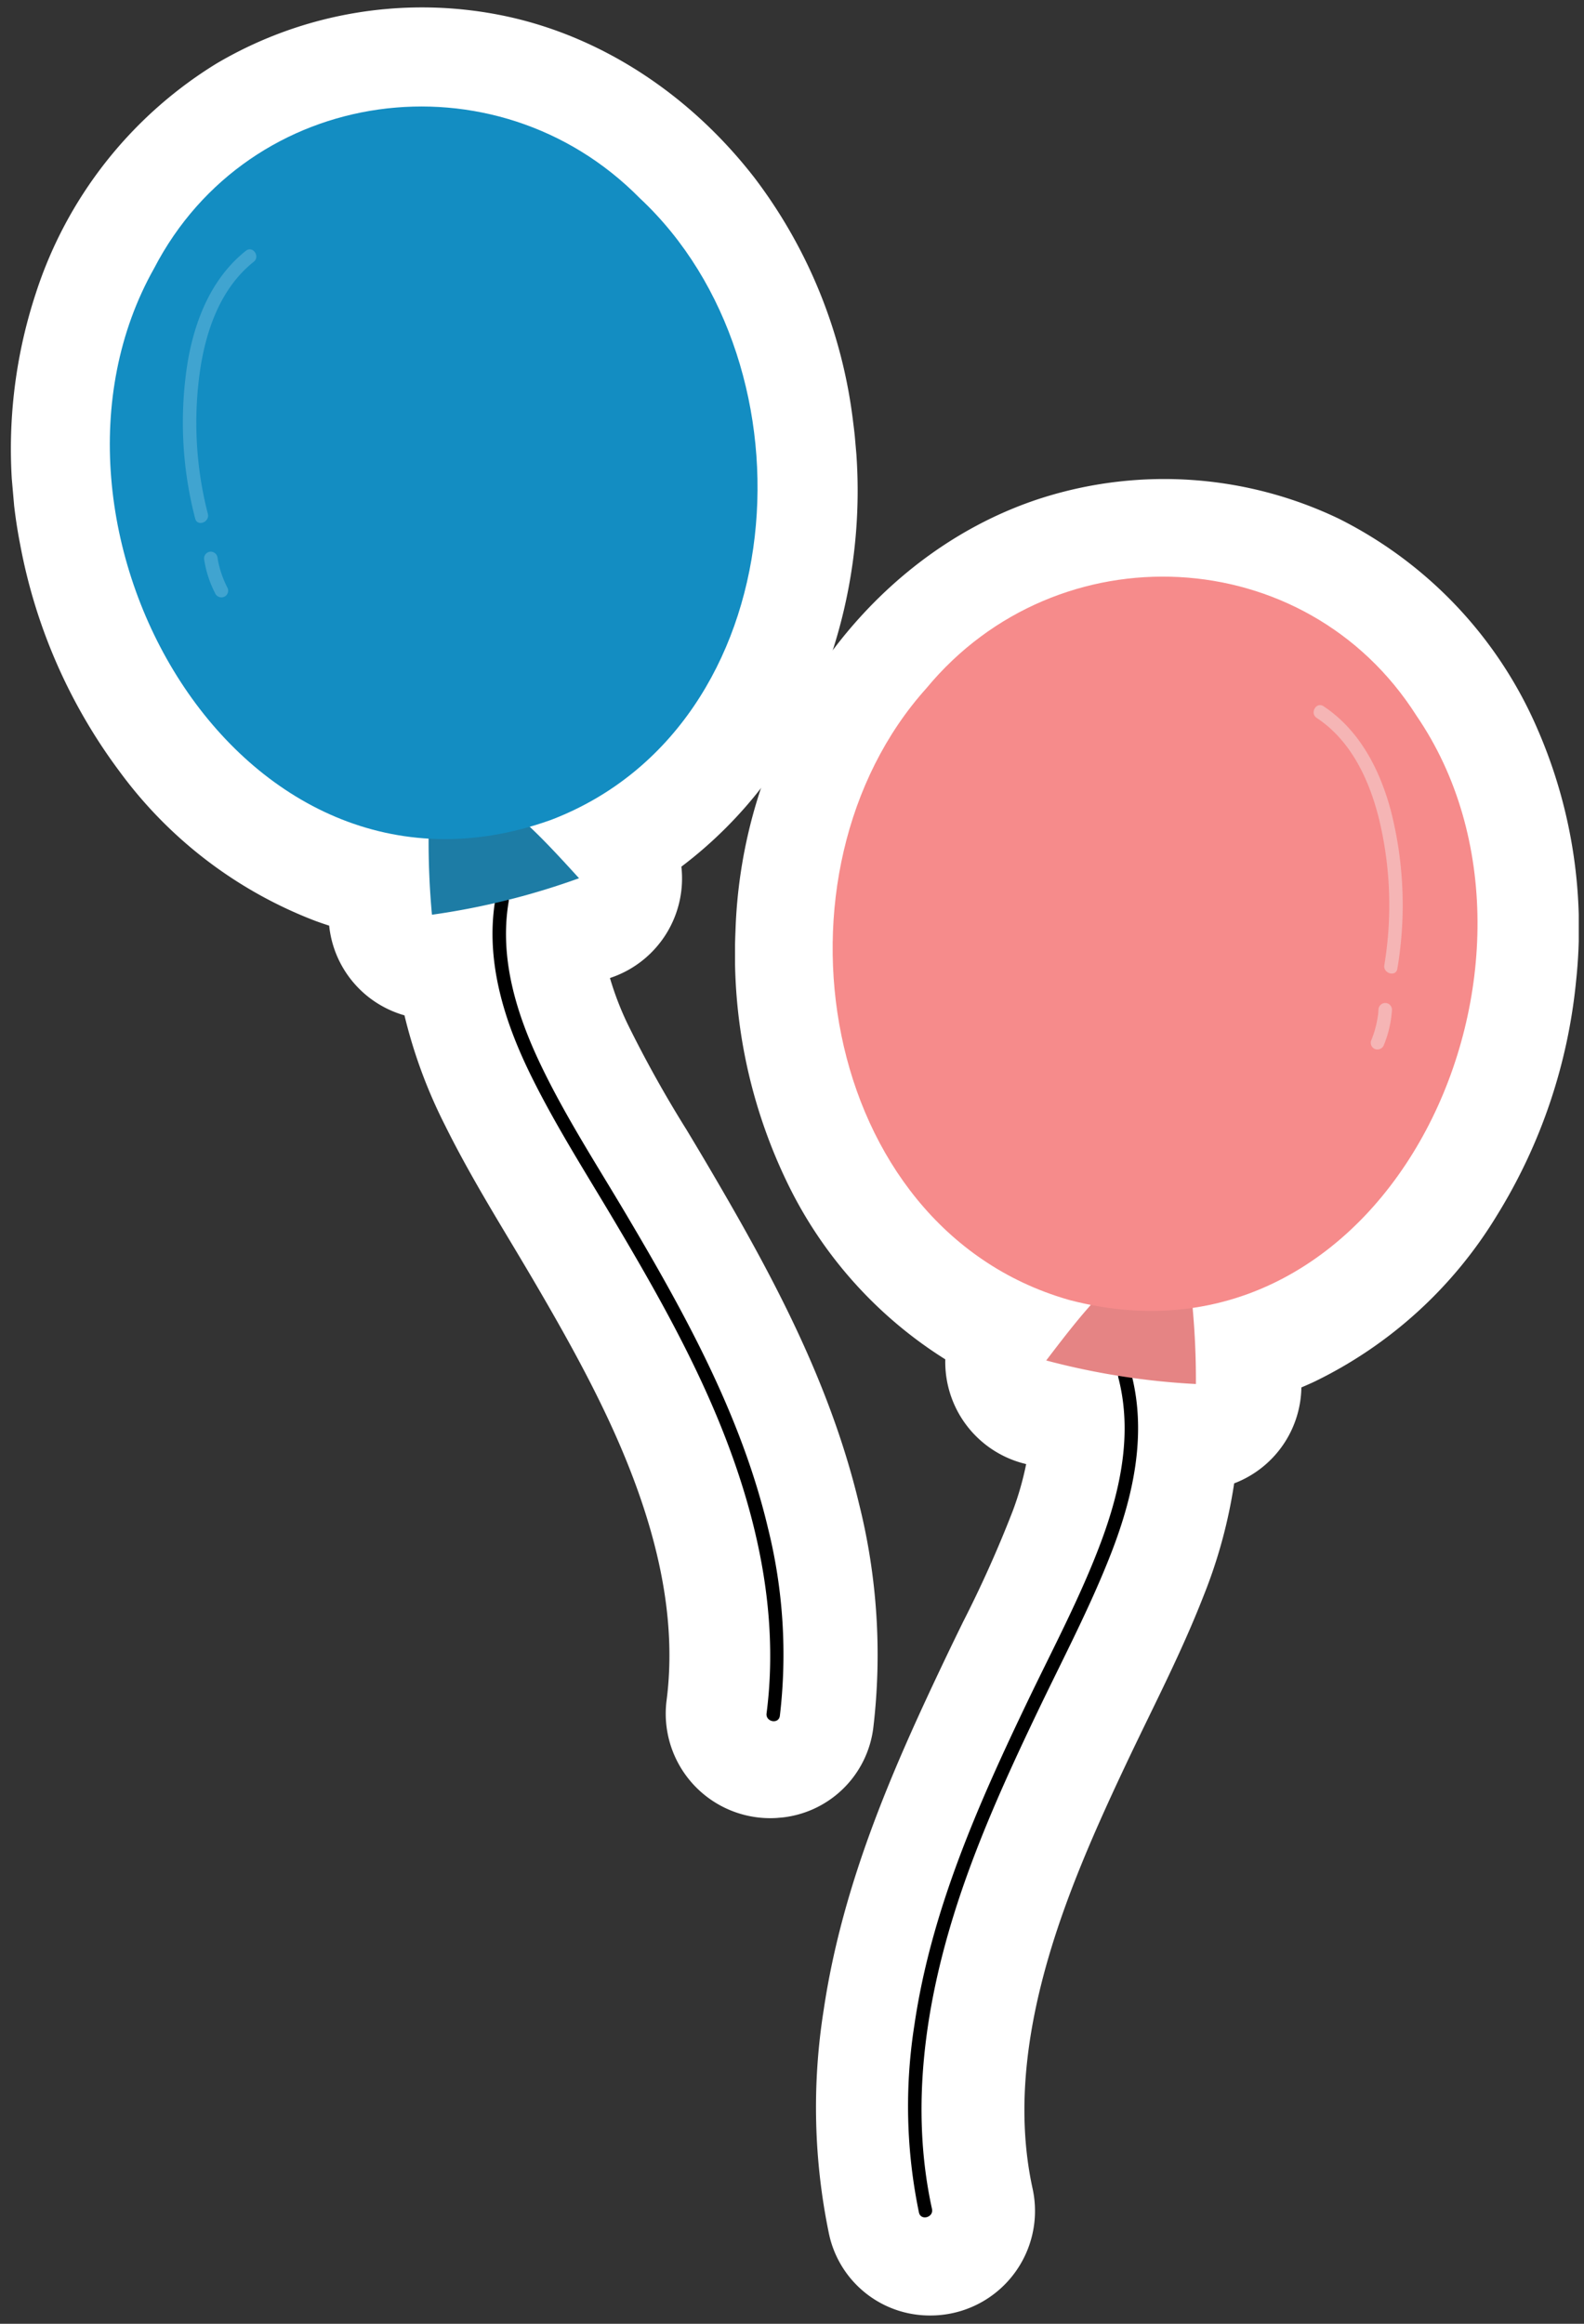
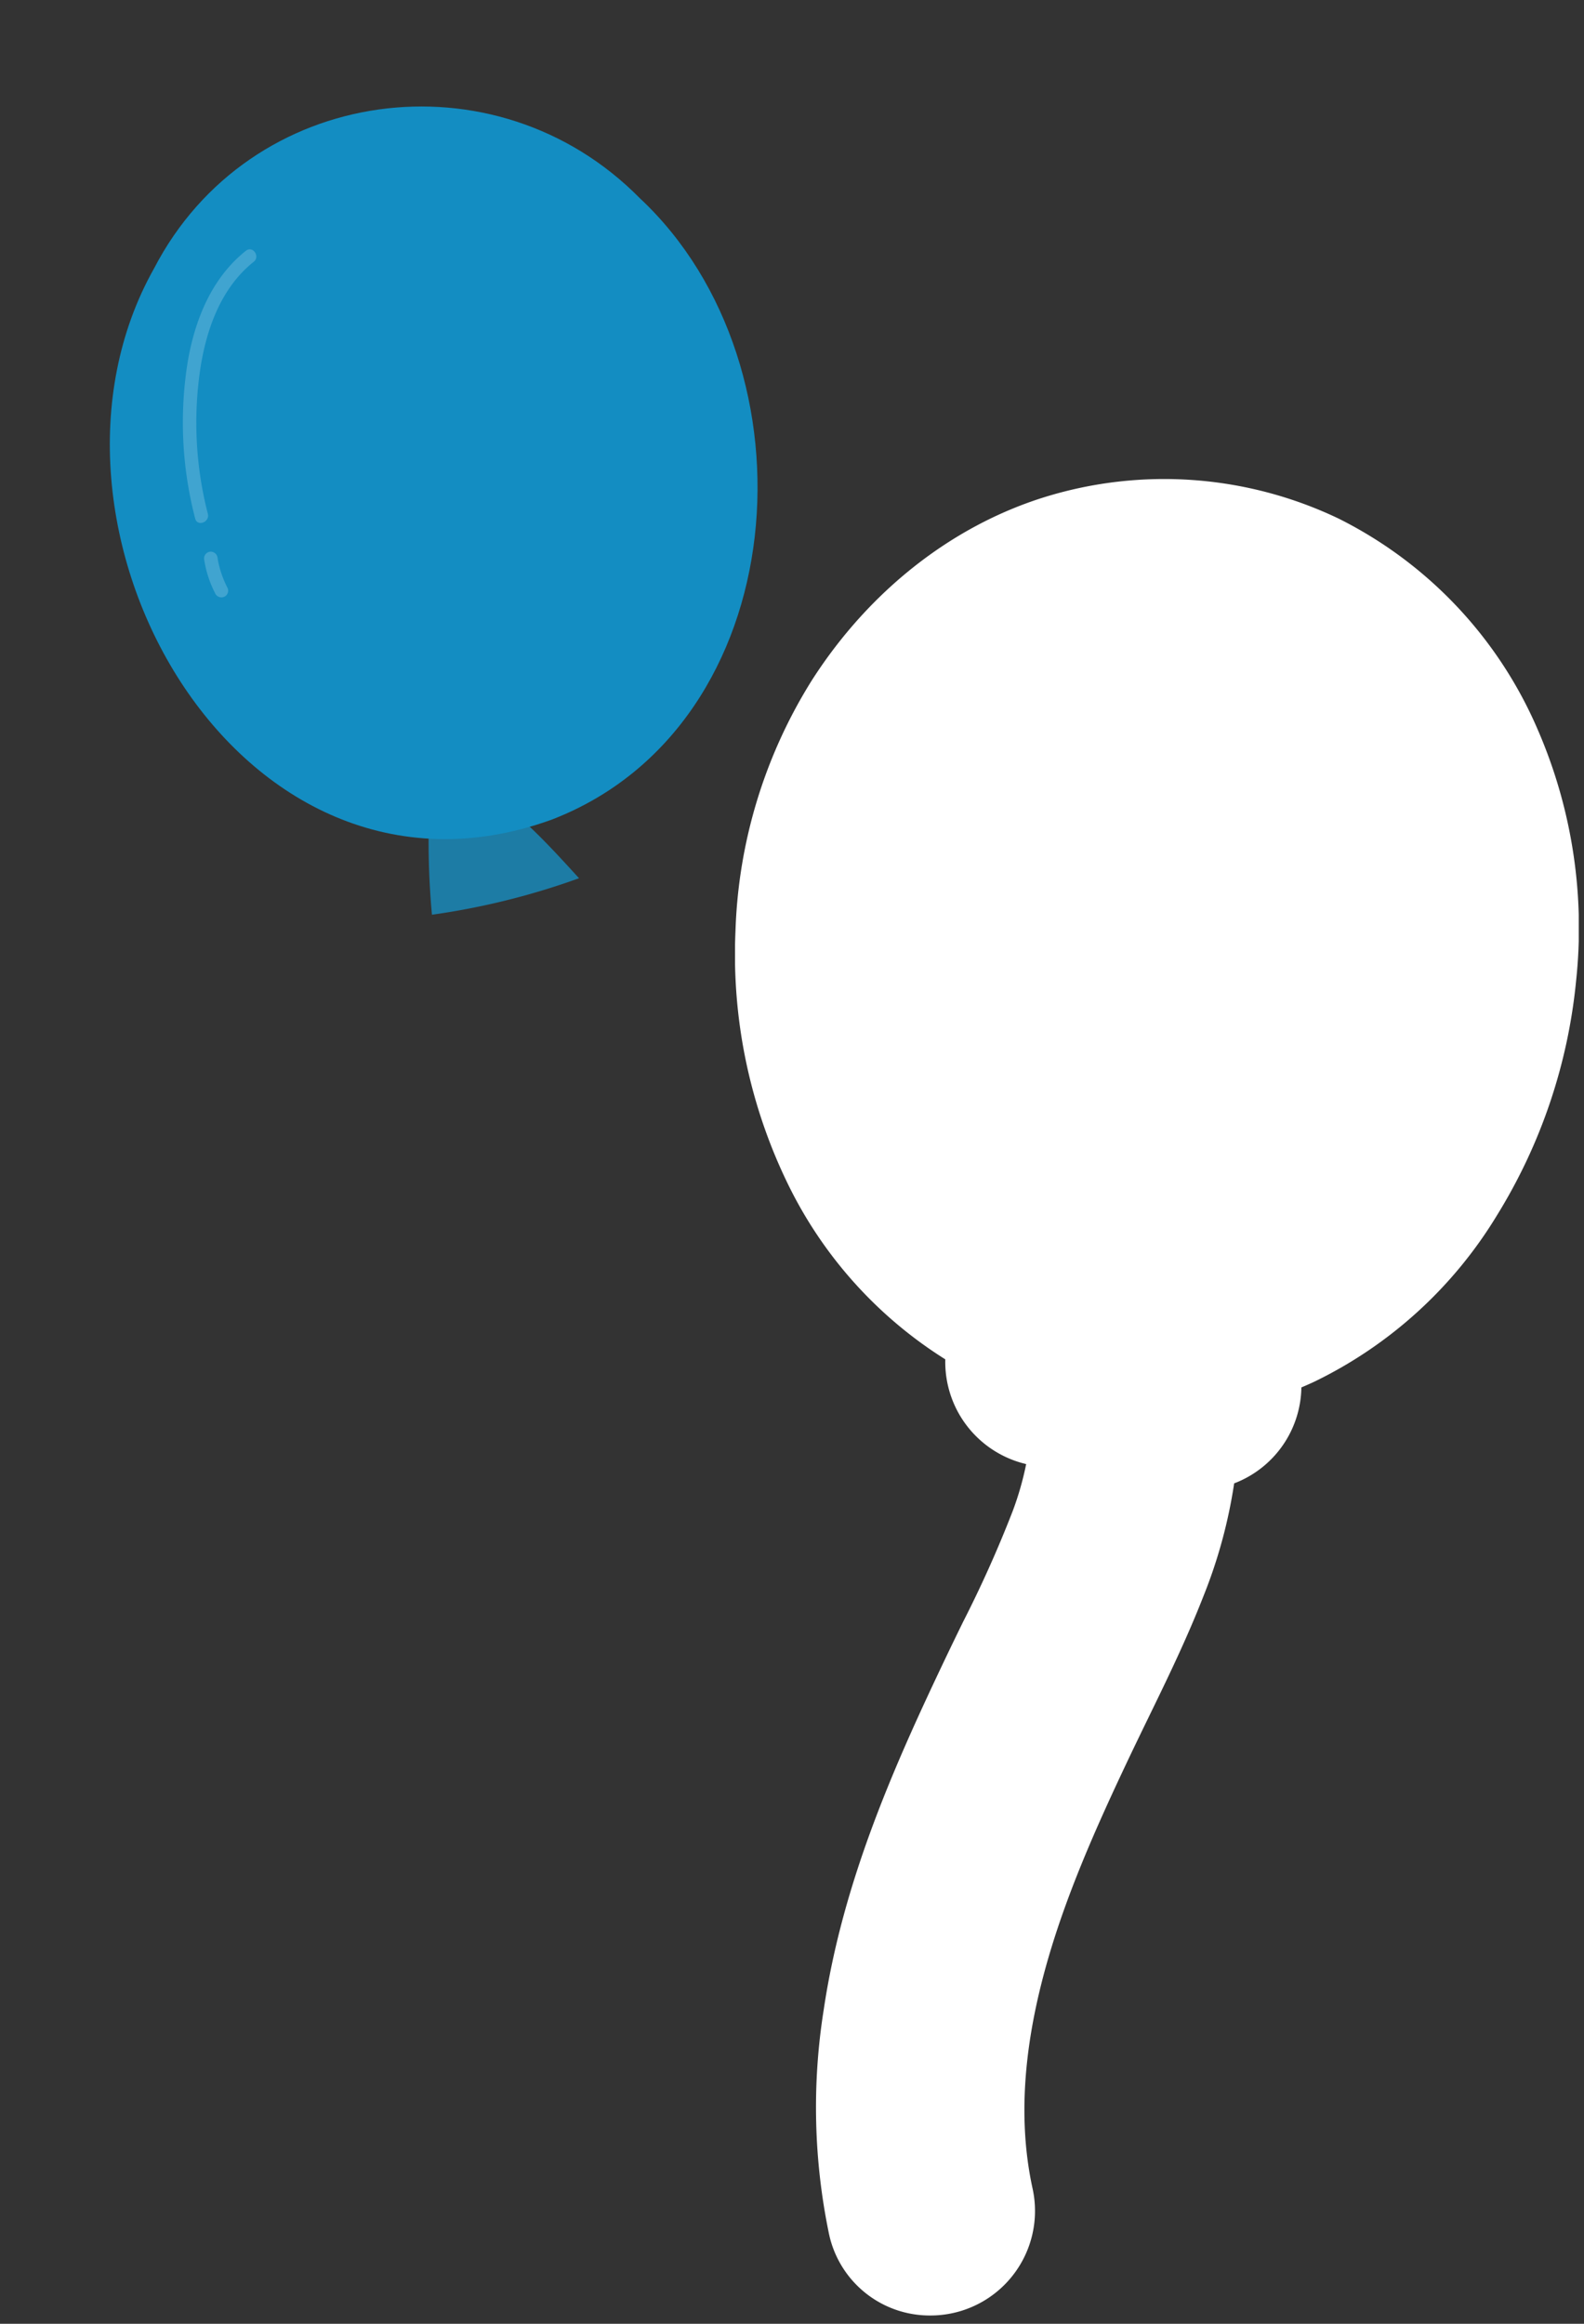
<svg xmlns="http://www.w3.org/2000/svg" width="180" height="264" viewBox="0 0 180 264">
  <rect x="0" y="0" width="180" height="264" fill="#333333" stroke="none" />
  <defs>
    <clipPath id="clip-path">
      <rect id="長方形_3060" data-name="長方形 3060" width="180" height="264" transform="translate(-19352.361 -18493.086)" fill="#ffc400" />
    </clipPath>
    <clipPath id="clip-path-2">
      <rect id="長方形_3056" data-name="長方形 3056" width="95.875" height="208.636" fill="none" />
    </clipPath>
    <clipPath id="clip-path-3">
-       <rect id="長方形_3057" data-name="長方形 3057" width="73.285" height="186.402" fill="none" />
-     </clipPath>
+       </clipPath>
    <clipPath id="clip-path-4">
-       <rect id="長方形_3058" data-name="長方形 3058" width="95.875" height="208.637" fill="none" />
-     </clipPath>
+       </clipPath>
    <clipPath id="clip-path-5">
      <rect id="長方形_3059" data-name="長方形 3059" width="73.285" height="186.403" fill="none" />
    </clipPath>
  </defs>
  <g id="マスクグループ_1014" data-name="マスクグループ 1014" transform="translate(19352.361 18493.086)" clip-path="url(#clip-path)">
    <g id="グループ_4247" data-name="グループ 4247" transform="translate(-19268.834 -18438.664)">
      <g id="グループ_4244" data-name="グループ 4244">
        <g id="グループ_4243" data-name="グループ 4243" clip-path="url(#clip-path-2)">
          <path id="パス_24169" data-name="パス 24169" d="M91.323,28.722A47.935,47.935,0,0,0,68.569,4.484,45.958,45.958,0,0,0,35.106,2.076C24.592,5.367,15.237,12.731,8.765,22.809A57.014,57.014,0,0,0,.049,51.377,59.512,59.512,0,0,0,6.1,80.281,48.652,48.652,0,0,0,23.893,100.01a11.912,11.912,0,0,0,8.8,11.8l.389.1a34.658,34.658,0,0,1-1.544,5.375,135.845,135.845,0,0,1-5.626,12.554c-.68,1.392-1.358,2.782-2.021,4.176-5.8,12.176-11.645,25.285-13.813,39.879a70.637,70.637,0,0,0,.6,25.477,11.7,11.7,0,0,0,11.5,9.265,11.876,11.876,0,0,0,11.637-14.405c-1.992-9.119-.8-19.566,3.657-31.939,2.128-5.914,4.8-11.742,7.371-17.159.7-1.465,1.406-2.925,2.117-4.386,2.158-4.433,4.389-9.017,6.29-13.888A57.048,57.048,0,0,0,56.718,114.1a11.859,11.859,0,0,0,7.639-10.9q.768-.323,1.524-.676A49.524,49.524,0,0,0,86.592,83.633,62.033,62.033,0,0,0,95.575,57.01a56.543,56.543,0,0,0-4.251-28.288" transform="translate(0 0)" fill="#fff" />
        </g>
      </g>
      <g id="グループ_4246" data-name="グループ 4246" transform="translate(11.088 11.089)">
        <g id="グループ_4245" data-name="グループ 4245" transform="translate(0)" clip-path="url(#clip-path-3)">
-           <path id="パス_24170" data-name="パス 24170" d="M29.47,59.564c1.642,6.3.253,12.763-1.98,18.733-2.3,6.146-5.408,11.983-8.244,17.89C13.6,107.947,8.212,120.071,6.307,133.081a59.388,59.388,0,0,0,.511,21.352c.21.966,1.693.558,1.481-.409-2.819-12.846-.3-26.142,4.132-38.319,2.289-6.293,5.09-12.382,7.984-18.415,2.791-5.823,5.817-11.572,8.175-17.589,2.554-6.514,4.166-13.623,2.361-20.546a.769.769,0,0,0-1.481.409" transform="translate(2.994 31.417)" />
          <path id="パス_24171" data-name="パス 24171" d="M21.027,53.753c-1.76,1.938-3.634,4.4-5.226,6.482a82.909,82.909,0,0,0,17.013,2.677,90.245,90.245,0,0,0-.421-9.159" transform="translate(8.47 28.813)" fill="#e58484" />
          <path id="パス_24172" data-name="パス 24172" d="M26.7,82.121c-28.387-8.253-34.8-48.583-16.036-69.449,14.9-18.012,43.1-16.7,55.69,3.134C85.178,43.3,63.542,91.721,26.98,82.2" transform="translate(0 0)" fill="#f68b8b" />
          <path id="パス_24173" data-name="パス 24173" d="M35.938,10.958C39.85,13.549,41.914,18,43.012,22.424a41.54,41.54,0,0,1,.608,16.611c-.157.966,1.323,1.382,1.481.409a43.319,43.319,0,0,0-.68-17.715C43.2,17,40.884,12.394,36.713,9.632c-.826-.548-1.6.782-.776,1.326" transform="translate(19.075 5.094)" fill="#f5b5b5" />
          <path id="パス_24174" data-name="パス 24174" d="M40.693,32.3c-.011.161-.023.321-.04.482l-.028.24q-.012.085,0-.032c-.006.046-.014.091-.02.137-.048.307-.106.613-.178.915a11.8,11.8,0,0,1-.585,1.806.771.771,0,0,0,.538.945.791.791,0,0,0,.945-.536,12.473,12.473,0,0,0,.9-3.957.771.771,0,0,0-.768-.768.787.787,0,0,0-.768.768" transform="translate(21.338 16.903)" fill="#f5b5b5" />
        </g>
      </g>
    </g>
    <g id="グループ_4252" data-name="グループ 4252" transform="translate(-19355.326 -18496.326)">
      <g id="グループ_4249" data-name="グループ 4249" transform="matrix(0.996, -0.087, 0.087, 0.996, 0, 8.356)">
        <g id="グループ_4248" data-name="グループ 4248" clip-path="url(#clip-path-4)">
-           <path id="パス_24175" data-name="パス 24175" d="M4.552,28.723A47.935,47.935,0,0,1,27.306,4.485,45.957,45.957,0,0,1,60.769,2.077C71.283,5.368,80.638,12.732,87.11,22.81a57.014,57.014,0,0,1,8.716,28.568,59.512,59.512,0,0,1-6.051,28.9,48.652,48.652,0,0,1-17.793,19.729,11.912,11.912,0,0,1-8.8,11.8l-.389.1a34.659,34.659,0,0,0,1.544,5.375,135.846,135.846,0,0,0,5.626,12.554c.68,1.392,1.358,2.782,2.021,4.176C77.788,146.193,83.633,159.3,85.8,173.9a70.638,70.638,0,0,1-.6,25.477,11.7,11.7,0,0,1-11.5,9.265,11.876,11.876,0,0,1-11.637-14.406c1.992-9.119.8-19.566-3.657-31.939-2.128-5.914-4.8-11.742-7.371-17.159-.7-1.465-1.406-2.925-2.117-4.386-2.158-4.433-4.389-9.017-6.29-13.888A57.048,57.048,0,0,1,39.157,114.1a11.859,11.859,0,0,1-7.639-10.9q-.768-.323-1.524-.676A49.524,49.524,0,0,1,9.283,83.634,62.033,62.033,0,0,1,.3,57.011,56.543,56.543,0,0,1,4.552,28.723" transform="translate(0 -0.001)" fill="#fff" />
+           <path id="パス_24175" data-name="パス 24175" d="M4.552,28.723A47.935,47.935,0,0,1,27.306,4.485,45.957,45.957,0,0,1,60.769,2.077C71.283,5.368,80.638,12.732,87.11,22.81a57.014,57.014,0,0,1,8.716,28.568,59.512,59.512,0,0,1-6.051,28.9,48.652,48.652,0,0,1-17.793,19.729,11.912,11.912,0,0,1-8.8,11.8l-.389.1c.68,1.392,1.358,2.782,2.021,4.176C77.788,146.193,83.633,159.3,85.8,173.9a70.638,70.638,0,0,1-.6,25.477,11.7,11.7,0,0,1-11.5,9.265,11.876,11.876,0,0,1-11.637-14.406c1.992-9.119.8-19.566-3.657-31.939-2.128-5.914-4.8-11.742-7.371-17.159-.7-1.465-1.406-2.925-2.117-4.386-2.158-4.433-4.389-9.017-6.29-13.888A57.048,57.048,0,0,1,39.157,114.1a11.859,11.859,0,0,1-7.639-10.9q-.768-.323-1.524-.676A49.524,49.524,0,0,1,9.283,83.634,62.033,62.033,0,0,1,.3,57.011,56.543,56.543,0,0,1,4.552,28.723" transform="translate(0 -0.001)" fill="#fff" />
        </g>
      </g>
      <g id="グループ_4251" data-name="グループ 4251" transform="matrix(0.996, -0.087, 0.087, 0.996, 12.198, 18.585)">
        <g id="グループ_4250" data-name="グループ 4250" clip-path="url(#clip-path-5)">
-           <path id="パス_24176" data-name="パス 24176" d="M2.25.954C.608,7.253,2,13.716,4.23,19.687c2.3,6.146,5.408,11.983,8.244,17.89,5.648,11.76,11.035,23.884,12.939,36.894A59.389,59.389,0,0,1,24.9,95.824c-.21.966-1.693.558-1.481-.409,2.819-12.846.3-26.142-4.132-38.32C17,50.8,14.2,44.714,11.3,38.68,8.514,32.857,5.488,27.108,3.13,21.091.575,14.577-1.036,7.468.769.545A.768.768,0,0,1,2.25.954" transform="translate(38.572 90.027)" />
          <path id="パス_24177" data-name="パス 24177" d="M11.787,0c1.76,1.938,3.634,4.4,5.226,6.482A82.909,82.909,0,0,1,0,9.159,90.248,90.248,0,0,1,.421,0" transform="translate(32.001 82.567)" fill="#1d7ca5" />
          <path id="パス_24178" data-name="パス 24178" d="M46.586,82.122c28.387-8.253,34.8-48.583,16.036-69.449-14.9-18.012-43.1-16.7-55.69,3.134C-11.893,43.3,9.743,91.722,46.305,82.2" transform="translate(0 -0.001)" fill="#138dc2" />
          <path id="パス_24179" data-name="パス 24179" d="M9.766,1.456C5.854,4.047,3.789,8.5,2.691,12.922a41.541,41.541,0,0,0-.608,16.611C2.239,30.5.76,30.915.6,29.941a43.319,43.319,0,0,1,.68-17.715C2.5,7.5,4.82,2.892,8.99.13c.826-.548,1.6.782.776,1.326" transform="translate(8.507 14.596)" fill="#40a4d0" />
          <path id="パス_24180" data-name="パス 24180" d="M1.537.769c.011.161.023.321.04.482l.028.24q.012.085,0-.032c.006.046.014.091.02.137.048.307.106.613.178.915a11.8,11.8,0,0,0,.585,1.806.771.771,0,0,1-.538.945A.791.791,0,0,1,.9,4.725,12.473,12.473,0,0,1,0,.769.771.771,0,0,1,.769,0a.787.787,0,0,1,.768.768" transform="translate(9.717 48.437)" fill="#40a4d0" />
        </g>
      </g>
    </g>
  </g>
</svg>